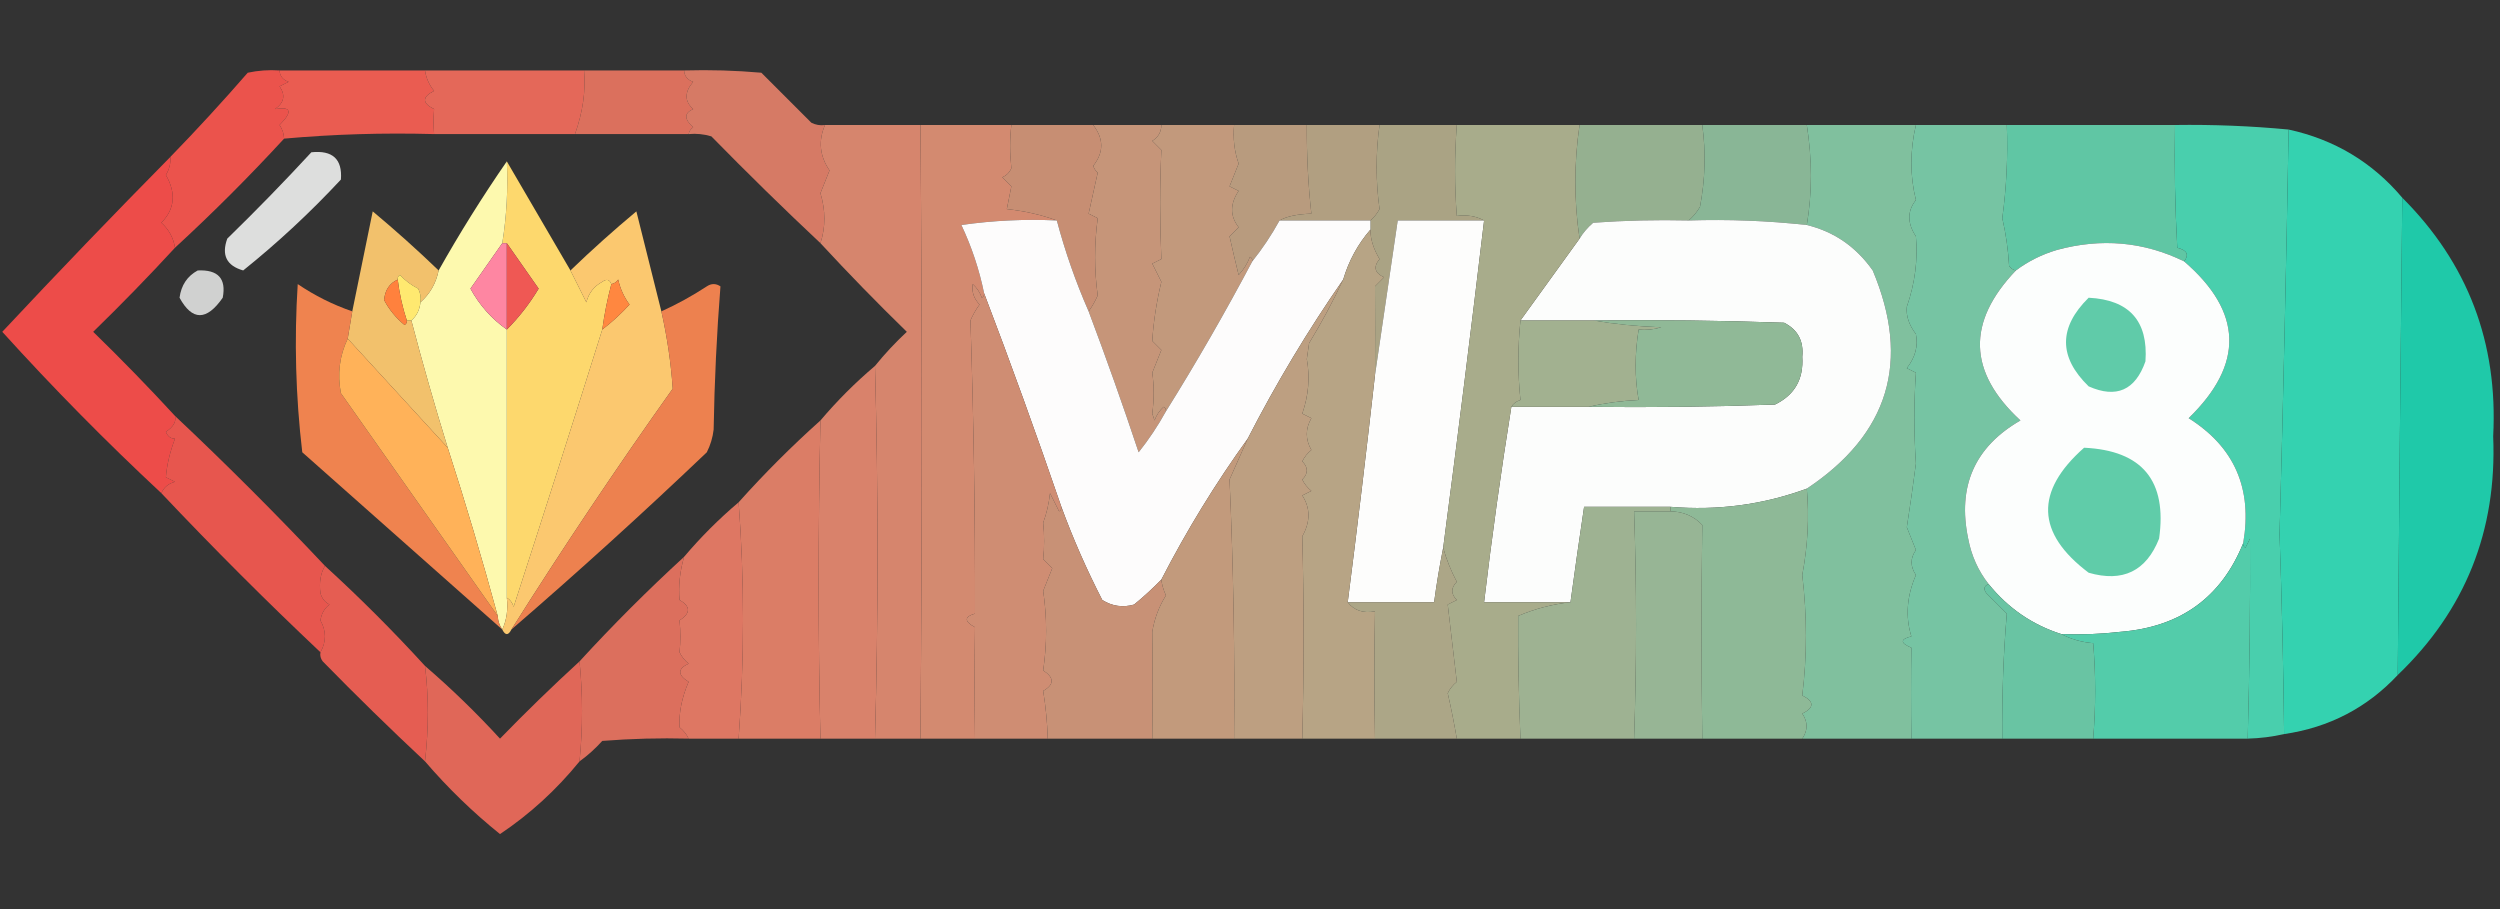
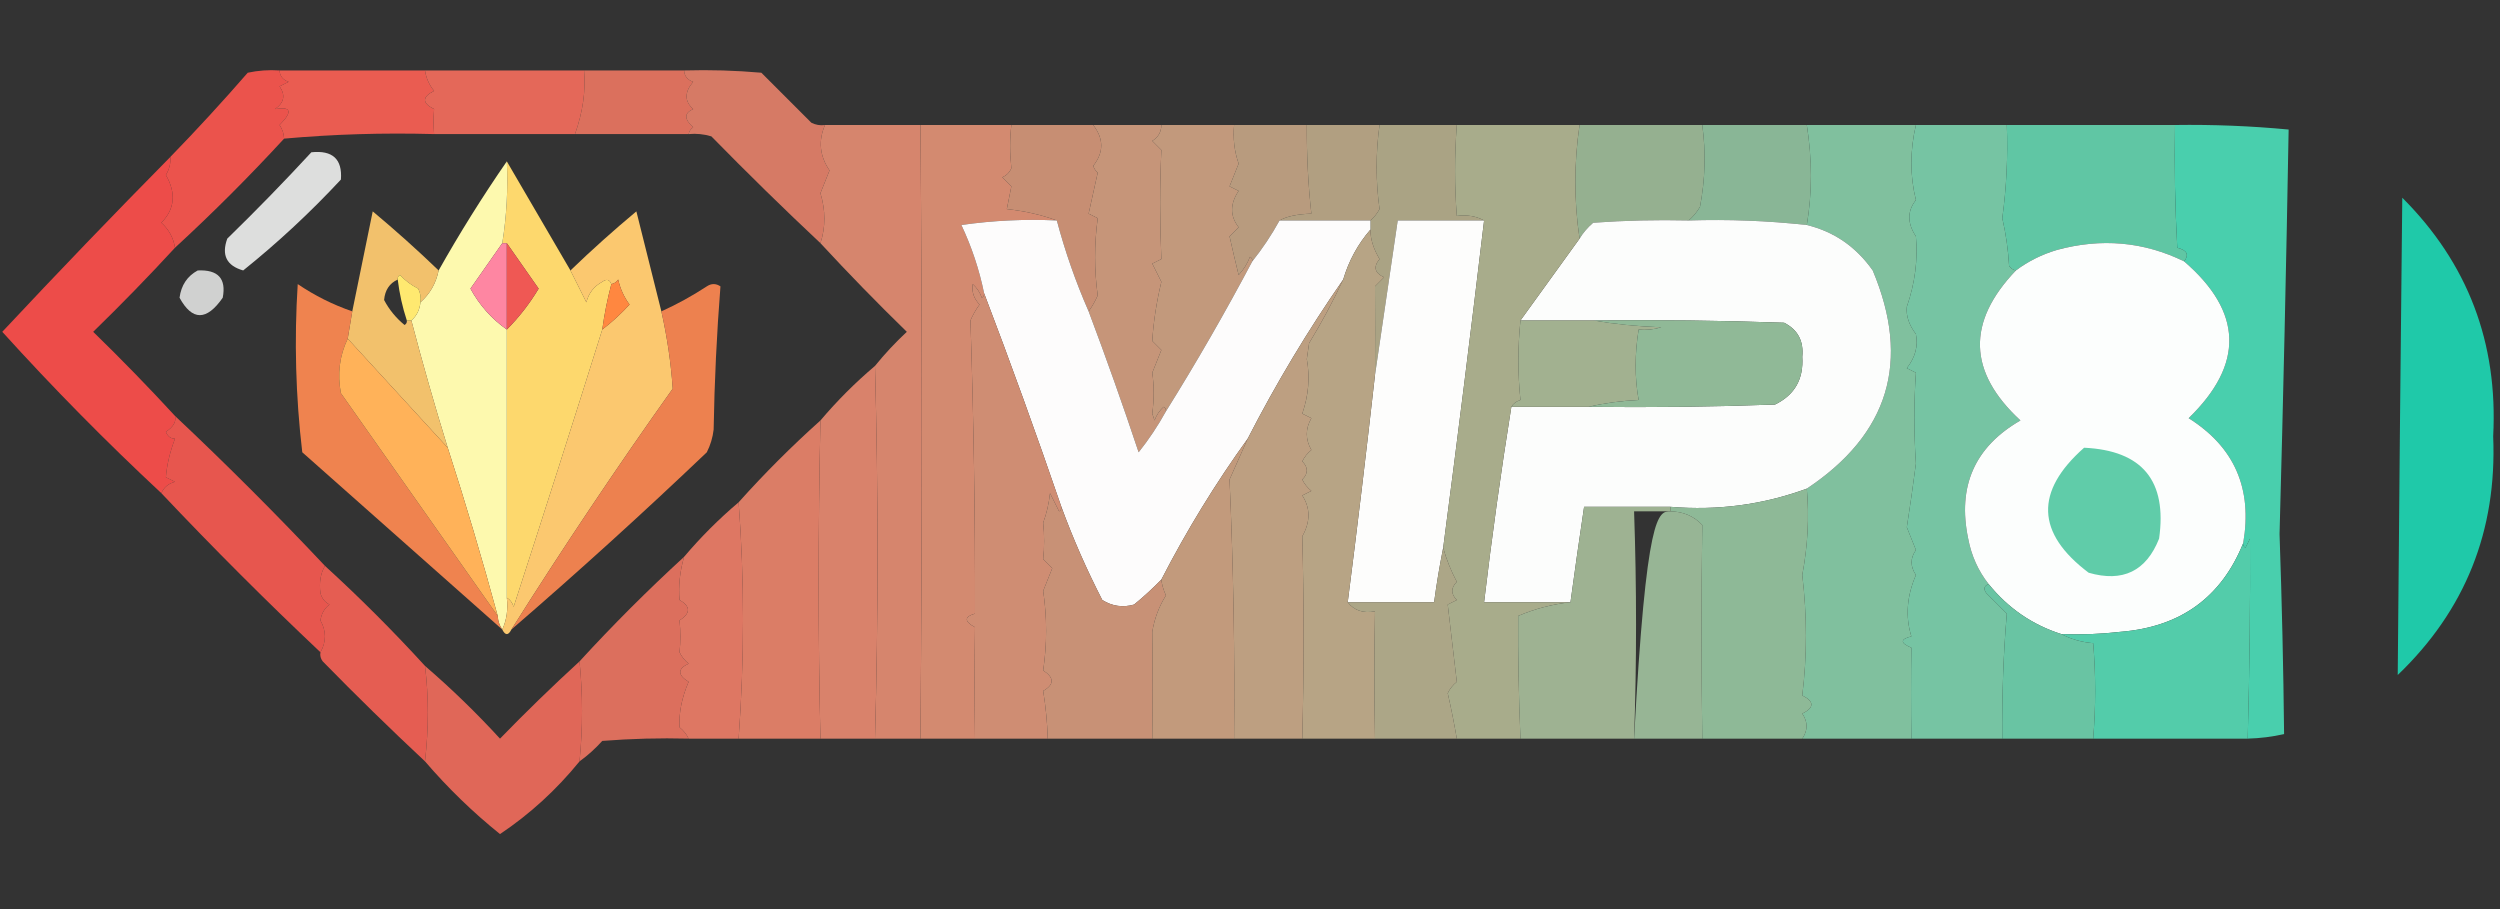
<svg xmlns="http://www.w3.org/2000/svg" version="1.1" width="550px" height="200px" style="shape-rendering:geometricPrecision; text-rendering:geometricPrecision; image-rendering:optimizeQuality; fill-rule:evenodd; clip-rule:evenodd">
  <rect width="100%" height="100%" fill="#333333" stroke="none" />
  <g>
    <path style="opacity:0.944" fill="#f45e53" d="M 61.5,15.5 C 72.167,15.5 82.833,15.5 93.5,15.5C 93.751,17.17 94.418,18.67 95.5,20C 92.833,21.333 92.833,22.667 95.5,24C 95.348,25.924 95.348,27.758 95.5,29.5C 84.419,29.19 73.419,29.523 62.5,30.5C 62.461,29.417 62.127,28.417 61.5,27.5C 64.429,24.554 64.095,23.387 60.5,24C 62.527,22.604 62.86,20.938 61.5,19C 62.167,18.667 62.833,18.333 63.5,18C 62.244,17.583 61.577,16.75 61.5,15.5 Z" />
  </g>
  <g>
    <path style="opacity:0.946" fill="#ed6b5b" d="M 93.5,15.5 C 105.167,15.5 116.833,15.5 128.5,15.5C 128.89,20.001 128.223,24.667 126.5,29.5C 116.167,29.5 105.833,29.5 95.5,29.5C 95.348,27.758 95.348,25.924 95.5,24C 92.833,22.667 92.833,21.333 95.5,20C 94.418,18.67 93.751,17.17 93.5,15.5 Z" />
  </g>
  <g>
    <path style="opacity:0.932" fill="#e77561" d="M 128.5,15.5 C 135.833,15.5 143.167,15.5 150.5,15.5C 150.577,16.75 151.244,17.583 152.5,18C 150.566,20.271 150.566,22.271 152.5,24C 150.487,24.875 150.487,26.209 152.5,28C 151.944,28.383 151.611,28.883 151.5,29.5C 143.167,29.5 134.833,29.5 126.5,29.5C 128.223,24.667 128.89,20.001 128.5,15.5 Z" />
  </g>
  <g>
    <path style="opacity:0.933" fill="#f8564f" d="M 61.5,15.5 C 61.577,16.75 62.244,17.583 63.5,18C 62.833,18.333 62.167,18.667 61.5,19C 62.86,20.938 62.527,22.604 60.5,24C 64.095,23.387 64.429,24.554 61.5,27.5C 62.127,28.417 62.461,29.417 62.5,30.5C 54.833,38.833 46.833,46.833 38.5,54.5C 38.16,52.321 37.16,50.488 35.5,49C 38.463,46.01 38.796,42.51 36.5,38.5C 37.246,37.264 37.579,35.931 37.5,34.5C 43.329,28.503 48.996,22.337 54.5,16C 56.81,15.503 59.143,15.337 61.5,15.5 Z" />
  </g>
  <g>
    <path style="opacity:0.94" fill="#e07f68" d="M 150.5,15.5 C 156.176,15.334 161.843,15.501 167.5,16C 171.167,19.667 174.833,23.333 178.5,27C 179.448,27.483 180.448,27.649 181.5,27.5C 179.997,30.994 180.33,34.328 182.5,37.5C 181.833,39.167 181.167,40.833 180.5,42.5C 181.65,46.319 181.65,49.986 180.5,53.5C 172.368,45.869 164.368,38.036 156.5,30C 154.866,29.506 153.199,29.34 151.5,29.5C 151.611,28.883 151.944,28.383 152.5,28C 150.487,26.209 150.487,24.875 152.5,24C 150.566,22.271 150.566,20.271 152.5,18C 151.244,17.583 150.577,16.75 150.5,15.5 Z" />
  </g>
  <g>
    <path style="opacity:0.978" fill="#d9876e" d="M 181.5,27.5 C 188.5,27.5 195.5,27.5 202.5,27.5C 202.88,72.551 202.88,117.551 202.5,162.5C 199.167,162.5 195.833,162.5 192.5,162.5C 193.241,135.759 193.241,108.426 192.5,80.5C 194.628,77.87 196.961,75.37 199.5,73C 192.964,66.632 186.631,60.132 180.5,53.5C 181.65,49.986 181.65,46.319 180.5,42.5C 181.167,40.833 181.833,39.167 182.5,37.5C 180.33,34.328 179.997,30.994 181.5,27.5 Z" />
  </g>
  <g>
    <path style="opacity:0.985" fill="#d58b71" d="M 202.5,27.5 C 209.167,27.5 215.833,27.5 222.5,27.5C 222.139,30.527 222.139,33.694 222.5,37C 222.095,37.945 221.428,38.612 220.5,39C 221.167,39.667 221.833,40.333 222.5,41C 222.167,42.667 221.833,44.333 221.5,46C 225.392,46.419 229.058,47.252 232.5,48.5C 225.468,48.17 218.468,48.503 211.5,49.5C 213.771,54.314 215.438,59.314 216.5,64.5C 216.565,64.938 216.399,65.272 216,65.5C 215.581,64.328 214.915,63.328 214,62.5C 213.735,64.163 214.235,65.663 215.5,67C 214.707,68.085 214.04,69.252 213.5,70.5C 214.212,92.114 214.545,113.614 214.5,135C 212.109,135.691 212.109,136.691 214.5,138C 214.388,146.056 214.388,154.223 214.5,162.5C 210.5,162.5 206.5,162.5 202.5,162.5C 202.88,117.551 202.88,72.551 202.5,27.5 Z" />
  </g>
  <g>
    <path style="opacity:0.961" fill="#cd9276" d="M 222.5,27.5 C 228.5,27.5 234.5,27.5 240.5,27.5C 242.864,30.535 242.864,33.535 240.5,36.5C 240.709,37.086 241.043,37.586 241.5,38C 240.833,41 240.167,44 239.5,47C 240.167,47.333 240.833,47.667 241.5,48C 240.729,53.771 240.729,59.438 241.5,65C 240.915,66.302 240.249,67.469 239.5,68.5C 236.671,62.057 234.338,55.39 232.5,48.5C 229.058,47.252 225.392,46.419 221.5,46C 221.833,44.333 222.167,42.667 222.5,41C 221.833,40.333 221.167,39.667 220.5,39C 221.428,38.612 222.095,37.945 222.5,37C 222.139,33.694 222.139,30.527 222.5,27.5 Z" />
  </g>
  <g>
    <path style="opacity:0.981" fill="#c9977a" d="M 240.5,27.5 C 245.5,27.5 250.5,27.5 255.5,27.5C 255.489,29.017 254.823,30.184 253.5,31C 254.167,31.667 254.833,32.333 255.5,33C 255.145,40.823 255.145,48.823 255.5,57C 254.833,57.333 254.167,57.667 253.5,58C 254.167,59.333 254.833,60.667 255.5,62C 254.418,66.553 253.751,70.886 253.5,75C 254.167,75.667 254.833,76.333 255.5,77C 254.833,78.667 254.167,80.333 253.5,82C 253.912,84.872 253.912,87.872 253.5,91C 253.667,91.5 253.833,92 254,92.5C 254.419,91.328 255.085,90.328 256,89.5C 256.399,89.728 256.565,90.062 256.5,90.5C 254.745,93.68 252.745,96.68 250.5,99.5C 247.03,89.089 243.363,78.755 239.5,68.5C 240.249,67.469 240.915,66.302 241.5,65C 240.729,59.438 240.729,53.771 241.5,48C 240.833,47.667 240.167,47.333 239.5,47C 240.167,44 240.833,41 241.5,38C 241.043,37.586 240.709,37.086 240.5,36.5C 242.864,33.535 242.864,30.535 240.5,27.5 Z" />
  </g>
  <g>
    <path style="opacity:0.983" fill="#c49b7d" d="M 255.5,27.5 C 260.833,27.5 266.167,27.5 271.5,27.5C 271.223,30.448 271.556,33.281 272.5,36C 271.833,37.667 271.167,39.333 270.5,41C 271.167,41.333 271.833,41.667 272.5,42C 270.575,44.868 270.575,47.535 272.5,50C 271.833,50.667 271.167,51.333 270.5,52C 271.125,54.8 271.792,57.634 272.5,60.5C 273.584,59.335 274.417,58.002 275,56.5C 275.399,56.728 275.565,57.062 275.5,57.5C 269.526,68.783 263.192,79.783 256.5,90.5C 256.565,90.062 256.399,89.728 256,89.5C 255.085,90.328 254.419,91.328 254,92.5C 253.833,92 253.667,91.5 253.5,91C 253.912,87.872 253.912,84.872 253.5,82C 254.167,80.333 254.833,78.667 255.5,77C 254.833,76.333 254.167,75.667 253.5,75C 253.751,70.886 254.418,66.553 255.5,62C 254.833,60.667 254.167,59.333 253.5,58C 254.167,57.667 254.833,57.333 255.5,57C 255.145,48.823 255.145,40.823 255.5,33C 254.833,32.333 254.167,31.667 253.5,31C 254.823,30.184 255.489,29.017 255.5,27.5 Z" />
  </g>
  <g>
    <path style="opacity:0.958" fill="#bea081" d="M 271.5,27.5 C 276.833,27.5 282.167,27.5 287.5,27.5C 287.459,34.132 287.793,40.632 288.5,47C 285.366,47.112 283.033,47.612 281.5,48.5C 279.735,51.709 277.735,54.709 275.5,57.5C 275.565,57.062 275.399,56.728 275,56.5C 274.417,58.002 273.584,59.335 272.5,60.5C 271.792,57.634 271.125,54.8 270.5,52C 271.167,51.333 271.833,50.667 272.5,50C 270.575,47.535 270.575,44.868 272.5,42C 271.833,41.667 271.167,41.333 270.5,41C 271.167,39.333 271.833,37.667 272.5,36C 271.556,33.281 271.223,30.448 271.5,27.5 Z" />
  </g>
  <g>
    <path style="opacity:0.948" fill="#b7a485" d="M 287.5,27.5 C 292.833,27.5 298.167,27.5 303.5,27.5C 302.644,33.689 302.644,39.856 303.5,46C 302.944,47.011 302.278,47.844 301.5,48.5C 294.833,48.5 288.167,48.5 281.5,48.5C 283.033,47.612 285.366,47.112 288.5,47C 287.793,40.632 287.459,34.132 287.5,27.5 Z" />
  </g>
  <g>
    <path style="opacity:0.95" fill="#b1a989" d="M 303.5,27.5 C 309.167,27.5 314.833,27.5 320.5,27.5C 319.988,34.294 319.988,40.96 320.5,47.5C 322.735,47.205 324.735,47.539 326.5,48.5C 320.167,48.5 313.833,48.5 307.5,48.5C 305.826,59.969 304.159,71.302 302.5,82.5C 302.546,76.004 302.546,69.504 302.5,63C 303.167,62.333 303.833,61.667 304.5,61C 302.408,60.047 302.075,58.714 303.5,57C 302.129,54.687 301.462,52.521 301.5,50.5C 301.5,49.833 301.5,49.167 301.5,48.5C 302.278,47.844 302.944,47.011 303.5,46C 302.644,39.856 302.644,33.689 303.5,27.5 Z" />
  </g>
  <g>
    <path style="opacity:0.949" fill="#9ab695" d="M 347.5,27.5 C 356.5,27.5 365.5,27.5 374.5,27.5C 375.317,33.468 375.15,39.468 374,45.5C 373.302,46.691 372.469,47.691 371.5,48.5C 364.492,48.334 357.492,48.5 350.5,49C 349.29,50.039 348.29,51.206 347.5,52.5C 346.267,44.217 346.267,35.884 347.5,27.5 Z" />
  </g>
  <g>
    <path style="opacity:0.947" fill="#8dbd9b" d="M 374.5,27.5 C 382.167,27.5 389.833,27.5 397.5,27.5C 398.699,35.101 398.699,42.434 397.5,49.5C 388.887,48.558 380.221,48.225 371.5,48.5C 372.469,47.691 373.302,46.691 374,45.5C 375.15,39.468 375.317,33.468 374.5,27.5 Z" />
  </g>
  <g>
    <path style="opacity:0.982" fill="#81c2a0" d="M 397.5,27.5 C 405.5,27.5 413.5,27.5 421.5,27.5C 420.172,33.172 420.172,38.672 421.5,44C 419.579,46.431 419.579,49.098 421.5,52C 421.961,57.146 421.294,62.312 419.5,67.5C 419.303,69.48 419.97,71.48 421.5,73.5C 422.034,76.107 421.367,78.607 419.5,81C 420.167,81.333 420.833,81.667 421.5,82C 421.046,88.576 421.046,95.242 421.5,102C 420.887,106.714 420.221,111.381 419.5,116C 420.167,117.667 420.833,119.333 421.5,121C 420.233,122.796 420.233,124.629 421.5,126.5C 419.487,131.18 419.153,135.68 420.5,140C 418.009,140.626 418.009,141.459 420.5,142.5C 420.406,148.986 420.406,155.653 420.5,162.5C 412.5,162.5 404.5,162.5 396.5,162.5C 397.752,160.661 397.752,158.828 396.5,157C 399.167,155.667 399.167,154.333 396.5,153C 397.571,144.359 397.571,135.526 396.5,126.5C 397.716,120.074 398.049,113.741 397.5,107.5C 415.565,95.474 420.398,79.474 412,59.5C 408.311,54.28 403.478,50.947 397.5,49.5C 398.699,42.434 398.699,35.101 397.5,27.5 Z" />
  </g>
  <g>
    <path style="opacity:0.985" fill="#77c6a4" d="M 421.5,27.5 C 428.167,27.5 434.833,27.5 441.5,27.5C 441.759,34.425 441.426,41.259 440.5,48C 441.293,51.411 441.793,54.911 442,58.5C 442.383,59.056 442.883,59.389 443.5,59.5C 432.63,70.863 432.963,81.863 444.5,92.5C 434.433,98.308 430.6,106.974 433,118.5C 433.703,122.236 435.203,125.569 437.5,128.5C 436.475,128.897 436.308,129.563 437,130.5C 438.5,132 440,133.5 441.5,135C 440.755,143.6 440.421,152.767 440.5,162.5C 433.833,162.5 427.167,162.5 420.5,162.5C 420.406,155.653 420.406,148.986 420.5,142.5C 418.009,141.459 418.009,140.626 420.5,140C 419.153,135.68 419.487,131.18 421.5,126.5C 420.233,124.629 420.233,122.796 421.5,121C 420.833,119.333 420.167,117.667 419.5,116C 420.221,111.381 420.887,106.714 421.5,102C 421.046,95.242 421.046,88.576 421.5,82C 420.833,81.667 420.167,81.333 419.5,81C 421.367,78.607 422.034,76.107 421.5,73.5C 419.97,71.48 419.303,69.48 419.5,67.5C 421.294,62.312 421.961,57.146 421.5,52C 419.579,49.098 419.579,46.431 421.5,44C 420.172,38.672 420.172,33.172 421.5,27.5 Z" />
  </g>
  <g>
    <path style="opacity:0.958" fill="#62cca9" d="M 441.5,27.5 C 453.833,27.5 466.167,27.5 478.5,27.5C 478.334,36.506 478.5,45.506 479,54.5C 481.158,55.05 481.658,56.05 480.5,57.5C 471.619,53.16 462.286,52.327 452.5,55C 449.194,55.986 446.194,57.486 443.5,59.5C 442.883,59.389 442.383,59.056 442,58.5C 441.793,54.911 441.293,51.411 440.5,48C 441.426,41.259 441.759,34.425 441.5,27.5 Z" />
  </g>
  <g>
    <path style="opacity:0.989" fill="#4ad1af" d="M 478.5,27.5 C 486.858,27.379 495.191,27.712 503.5,28.5C 502.985,57.99 502.318,87.657 501.5,117.5C 502.019,132.459 502.352,147.126 502.5,161.5C 499.873,162.092 497.206,162.425 494.5,162.5C 494.917,146.863 495.083,132.197 495,118.5C 494.667,119.167 494.333,119.833 494,120.5C 493.601,120.272 493.435,119.938 493.5,119.5C 495.585,107.517 491.585,98.351 481.5,92C 493.753,80.115 493.419,68.615 480.5,57.5C 481.658,56.05 481.158,55.05 479,54.5C 478.5,45.506 478.334,36.506 478.5,27.5 Z" />
  </g>
  <g>
    <path style="opacity:0.838" fill="#fefffe" d="M 68.5,33.5 C 73.176,33.013 75.343,35.013 75,39.5C 68.285,46.718 61.118,53.384 53.5,59.5C 49.851,58.461 48.684,56.128 50,52.5C 56.369,46.298 62.536,39.965 68.5,33.5 Z" />
  </g>
  <g>
    <path style="opacity:0.987" fill="#ffd96e" d="M 111.5,35.5 C 116.138,43.432 120.805,51.432 125.5,59.5C 126.64,61.78 127.807,64.114 129,66.5C 129.513,64.479 130.68,62.979 132.5,62C 133.437,61.308 134.103,61.475 134.5,62.5C 133.626,65.789 132.959,69.123 132.5,72.5C 126.109,92.841 119.609,113.175 113,133.5C 112.722,132.584 112.222,131.918 111.5,131.5C 111.5,111.833 111.5,92.167 111.5,72.5C 114.161,69.829 116.494,66.829 118.5,63.5C 116.144,60.1 113.811,56.767 111.5,53.5C 111.167,53.5 110.833,53.5 110.5,53.5C 111.455,47.591 111.789,41.591 111.5,35.5 Z" />
  </g>
  <g>
-     <path style="opacity:0.989" fill="#35d4b2" d="M 503.5,28.5 C 513.585,30.704 521.919,35.704 528.5,43.5C 528.137,77.329 527.804,112.329 527.5,148.5C 520.759,155.705 512.426,160.039 502.5,161.5C 502.352,147.126 502.019,132.459 501.5,117.5C 502.318,87.657 502.985,57.99 503.5,28.5 Z" />
-   </g>
+     </g>
  <g>
    <path style="opacity:0.988" fill="#fffbaf" d="M 111.5,35.5 C 111.789,41.591 111.455,47.591 110.5,53.5C 108.192,56.815 105.859,60.149 103.5,63.5C 105.48,67.137 108.146,70.137 111.5,72.5C 111.5,92.167 111.5,111.833 111.5,131.5C 111.802,134.059 111.468,136.393 110.5,138.5C 109.89,137.609 109.557,136.609 109.5,135.5C 106.119,123.074 102.453,110.741 98.5,98.5C 95.618,89.193 92.952,79.859 90.5,70.5C 91.674,69.486 92.34,68.153 92.5,66.5C 94.588,64.664 95.921,62.331 96.5,59.5C 101.132,51.271 106.132,43.271 111.5,35.5 Z" />
  </g>
  <g>
    <path style="opacity:0.928" fill="#fb4e4b" d="M 37.5,34.5 C 37.579,35.931 37.246,37.264 36.5,38.5C 38.796,42.51 38.463,46.01 35.5,49C 37.16,50.488 38.16,52.321 38.5,54.5C 32.703,60.798 26.703,66.965 20.5,73C 26.703,79.035 32.703,85.202 38.5,91.5C 38.828,92.734 38.162,93.901 36.5,95C 36.892,96.01 37.559,96.51 38.5,96.5C 37.37,99.501 36.703,102.335 36.5,105C 37.167,105.333 37.833,105.667 38.5,106C 37.058,106.377 36.058,107.21 35.5,108.5C 23.327,97.16 11.66,85.327 0.5,73C 12.66,60.006 24.994,47.173 37.5,34.5 Z" />
  </g>
  <g>
    <path style="opacity:0.937" fill="#ffca70" d="M 96.5,59.5 C 95.921,62.331 94.588,64.664 92.5,66.5C 92.65,65.448 92.483,64.448 92,63.5C 90.488,62.743 89.154,61.743 88,60.5C 87.601,60.728 87.435,61.062 87.5,61.5C 85.698,62.316 84.698,63.816 84.5,66C 85.608,68.112 87.108,69.946 89,71.5C 89.399,71.272 89.565,70.938 89.5,70.5C 89.833,70.5 90.167,70.5 90.5,70.5C 92.952,79.859 95.618,89.193 98.5,98.5C 91.167,90.5 83.833,82.5 76.5,74.5C 76.833,72.5 77.167,70.5 77.5,68.5C 78.996,61.18 80.496,53.846 82,46.5C 87.028,50.699 91.861,55.032 96.5,59.5 Z" />
  </g>
  <g>
    <path style="opacity:0.977" fill="#ffcb71" d="M 145.5,68.5 C 146.776,74.15 147.609,79.817 148,85.5C 135.65,102.879 123.817,120.546 112.5,138.5C 111.833,139.833 111.167,139.833 110.5,138.5C 111.468,136.393 111.802,134.059 111.5,131.5C 112.222,131.918 112.722,132.584 113,133.5C 119.609,113.175 126.109,92.841 132.5,72.5C 134.63,70.873 136.63,69.04 138.5,67C 137.283,65.352 136.45,63.519 136,61.5C 135.617,62.056 135.117,62.389 134.5,62.5C 134.103,61.475 133.437,61.308 132.5,62C 130.68,62.979 129.513,64.479 129,66.5C 127.807,64.114 126.64,61.78 125.5,59.5C 130.164,55.004 134.998,50.67 140,46.5C 141.837,53.847 143.67,61.18 145.5,68.5 Z" />
  </g>
  <g>
    <path style="opacity:1" fill="#fdfcfc" d="M 232.5,48.5 C 234.338,55.39 236.671,62.057 239.5,68.5C 243.363,78.755 247.03,89.089 250.5,99.5C 252.745,96.68 254.745,93.68 256.5,90.5C 263.192,79.783 269.526,68.783 275.5,57.5C 277.735,54.709 279.735,51.709 281.5,48.5C 288.167,48.5 294.833,48.5 301.5,48.5C 301.5,49.167 301.5,49.833 301.5,50.5C 298.726,53.713 296.726,57.38 295.5,61.5C 287.749,72.661 280.749,84.328 274.5,96.5C 267.417,106.324 261.084,116.658 255.5,127.5C 253.609,129.442 251.609,131.275 249.5,133C 247.029,133.706 244.695,133.373 242.5,132C 239.032,125.243 236.032,118.41 233.5,111.5C 228.075,95.669 222.408,80.002 216.5,64.5C 215.438,59.314 213.771,54.314 211.5,49.5C 218.468,48.503 225.468,48.17 232.5,48.5 Z" />
  </g>
  <g>
    <path style="opacity:1" fill="#fdfdfc" d="M 326.5,48.5 C 323.647,72.514 320.647,96.514 317.5,120.5C 316.705,124.476 316.038,128.476 315.5,132.5C 309.167,132.5 302.833,132.5 296.5,132.5C 298.633,115.835 300.633,99.168 302.5,82.5C 304.159,71.302 305.826,59.969 307.5,48.5C 313.833,48.5 320.167,48.5 326.5,48.5 Z" />
  </g>
  <g>
    <path style="opacity:1" fill="#fcfdfc" d="M 371.5,48.5 C 380.221,48.225 388.887,48.558 397.5,49.5C 403.478,50.947 408.311,54.28 412,59.5C 420.398,79.474 415.565,95.474 397.5,107.5C 387.876,111.041 377.876,112.374 367.5,111.5C 361.167,111.5 354.833,111.5 348.5,111.5C 347.435,118.628 346.435,125.628 345.5,132.5C 339.167,132.5 332.833,132.5 326.5,132.5C 328.212,118.085 330.212,103.751 332.5,89.5C 338.167,89.5 343.833,89.5 349.5,89.5C 363.171,89.667 376.837,89.5 390.5,89C 394.823,86.894 396.823,83.394 396.5,78.5C 396.849,75.029 395.516,72.529 392.5,71C 378.504,70.5 364.504,70.333 350.5,70.5C 345.167,70.5 339.833,70.5 334.5,70.5C 338.833,64.5 343.167,58.5 347.5,52.5C 348.29,51.206 349.29,50.039 350.5,49C 357.492,48.5 364.492,48.334 371.5,48.5 Z" />
  </g>
  <g>
    <path style="opacity:0.987" fill="#b8a586" d="M 301.5,50.5 C 301.462,52.521 302.129,54.687 303.5,57C 302.075,58.714 302.408,60.047 304.5,61C 303.833,61.667 303.167,62.333 302.5,63C 302.546,69.504 302.546,76.004 302.5,82.5C 300.633,99.168 298.633,115.835 296.5,132.5C 297.918,134.308 299.918,134.975 302.5,134.5C 302.32,143.823 302.32,153.156 302.5,162.5C 297.167,162.5 291.833,162.5 286.5,162.5C 286.886,147.307 286.886,132.473 286.5,118C 288.312,114.791 288.312,111.791 286.5,109C 287.167,108.667 287.833,108.333 288.5,108C 287.643,107.311 286.977,106.478 286.5,105.5C 287.833,104.167 287.833,102.833 286.5,101.5C 286.977,100.522 287.643,99.689 288.5,99C 287.167,96.667 287.167,94.333 288.5,92C 287.833,91.667 287.167,91.333 286.5,91C 287.891,86.975 288.224,82.975 287.5,79C 287.667,77.833 287.833,76.667 288,75.5C 290.78,70.938 293.28,66.272 295.5,61.5C 296.726,57.38 298.726,53.713 301.5,50.5 Z" />
  </g>
  <g>
    <path style="opacity:1" fill="#fcfefd" d="M 480.5,57.5 C 493.419,68.615 493.753,80.115 481.5,92C 491.585,98.351 495.585,107.517 493.5,119.5C 488.682,131.447 479.682,137.947 466.5,139C 462.179,139.499 457.846,139.666 453.5,139.5C 447.117,137.465 441.784,133.799 437.5,128.5C 435.203,125.569 433.703,122.236 433,118.5C 430.6,106.974 434.433,98.308 444.5,92.5C 432.963,81.863 432.63,70.863 443.5,59.5C 446.194,57.486 449.194,55.986 452.5,55C 462.286,52.327 471.619,53.16 480.5,57.5 Z" />
  </g>
  <g>
    <path style="opacity:1" fill="#fe86a2" d="M 110.5,53.5 C 110.833,53.5 111.167,53.5 111.5,53.5C 111.5,59.833 111.5,66.167 111.5,72.5C 108.146,70.137 105.48,67.137 103.5,63.5C 105.859,60.149 108.192,56.815 110.5,53.5 Z" />
  </g>
  <g>
    <path style="opacity:1" fill="#ef5854" d="M 111.5,53.5 C 113.811,56.767 116.144,60.1 118.5,63.5C 116.494,66.829 114.161,69.829 111.5,72.5C 111.5,66.167 111.5,59.833 111.5,53.5 Z" />
  </g>
  <g>
    <path style="opacity:0.775" fill="#fefffe" d="M 43.5,59.5 C 47.984,59.289 49.817,61.289 49,65.5C 45.455,70.608 42.288,70.608 39.5,65.5C 39.866,62.744 41.2,60.744 43.5,59.5 Z" />
  </g>
  <g>
    <path style="opacity:0.921" fill="#ff8a52" d="M 77.5,68.5 C 77.167,70.5 76.833,72.5 76.5,74.5C 74.691,78.305 74.191,82.305 75,86.5C 86.522,102.9 98.022,119.233 109.5,135.5C 109.557,136.609 109.89,137.609 110.5,138.5C 95.873,125.545 81.206,112.545 66.5,99.5C 65.045,87.171 64.712,74.837 65.5,62.5C 69.243,65.038 73.243,67.038 77.5,68.5 Z" />
  </g>
  <g>
    <path style="opacity:0.912" fill="#ff8952" d="M 112.5,138.5 C 123.817,120.546 135.65,102.879 148,85.5C 147.609,79.817 146.776,74.15 145.5,68.5C 148.94,66.945 152.273,65.112 155.5,63C 156.5,62.333 157.5,62.333 158.5,63C 157.679,73.423 157.179,83.923 157,94.5C 156.798,96.256 156.298,97.922 155.5,99.5C 141.446,112.892 127.112,125.892 112.5,138.5 Z" />
  </g>
  <g>
    <path style="opacity:0.918" fill="#1ed6b4" d="M 528.5,43.5 C 542.917,57.901 549.584,75.401 548.5,96C 549.355,116.771 542.355,134.271 527.5,148.5C 527.804,112.329 528.137,77.329 528.5,43.5 Z" />
  </g>
  <g>
    <path style="opacity:1" fill="#ffe970" d="M 92.5,66.5 C 92.34,68.153 91.674,69.486 90.5,70.5C 90.167,70.5 89.833,70.5 89.5,70.5C 88.539,67.574 87.873,64.574 87.5,61.5C 87.435,61.062 87.601,60.728 88,60.5C 89.154,61.743 90.488,62.743 92,63.5C 92.483,64.448 92.65,65.448 92.5,66.5 Z" />
  </g>
  <g>
    <path style="opacity:1" fill="#ff8740" d="M 132.5,72.5 C 132.959,69.123 133.626,65.789 134.5,62.5C 135.117,62.389 135.617,62.056 136,61.5C 136.45,63.519 137.283,65.352 138.5,67C 136.63,69.04 134.63,70.873 132.5,72.5 Z" />
  </g>
  <g>
    <path style="opacity:0.989" fill="#aaae8d" d="M 320.5,27.5 C 329.5,27.5 338.5,27.5 347.5,27.5C 346.267,35.884 346.267,44.217 347.5,52.5C 343.167,58.5 338.833,64.5 334.5,70.5C 333.898,76.468 333.898,82.301 334.5,88C 333.584,88.278 332.918,88.778 332.5,89.5C 330.212,103.751 328.212,118.085 326.5,132.5C 332.833,132.5 339.167,132.5 345.5,132.5C 341.533,132.919 337.7,133.919 334,135.5C 333.943,144.067 334.109,153.067 334.5,162.5C 329.833,162.5 325.167,162.5 320.5,162.5C 319.926,159.154 319.26,155.821 318.5,152.5C 318.977,151.522 319.643,150.689 320.5,150C 319.833,144.333 319.167,138.667 318.5,133C 319.167,132.667 319.833,132.333 320.5,132C 319.167,130.667 319.167,129.333 320.5,128C 319.188,125.52 318.188,123.02 317.5,120.5C 320.647,96.514 323.647,72.514 326.5,48.5C 324.735,47.539 322.735,47.205 320.5,47.5C 319.988,40.96 319.988,34.294 320.5,27.5 Z" />
  </g>
  <g>
-     <path style="opacity:1" fill="#ff813d" d="M 87.5,61.5 C 87.873,64.574 88.539,67.574 89.5,70.5C 89.565,70.938 89.399,71.272 89,71.5C 87.108,69.946 85.608,68.112 84.5,66C 84.698,63.816 85.698,62.316 87.5,61.5 Z" />
-   </g>
+     </g>
  <g>
-     <path style="opacity:1" fill="#60cba9" d="M 459.5,65.5 C 468.463,65.96 472.629,70.626 472,79.5C 469.761,85.872 465.594,87.705 459.5,85C 452.865,78.547 452.865,72.047 459.5,65.5 Z" />
-   </g>
+     </g>
  <g>
    <path style="opacity:1" fill="#a2b190" d="M 334.5,70.5 C 339.833,70.5 345.167,70.5 350.5,70.5C 355.316,71.326 360.316,71.826 365.5,72C 363.866,72.493 362.199,72.66 360.5,72.5C 359.621,77.941 359.621,83.108 360.5,88C 356.644,88.177 352.977,88.677 349.5,89.5C 343.833,89.5 338.167,89.5 332.5,89.5C 332.918,88.778 333.584,88.278 334.5,88C 333.898,82.301 333.898,76.468 334.5,70.5 Z" />
  </g>
  <g>
    <path style="opacity:1" fill="#90b997" d="M 350.5,70.5 C 364.504,70.333 378.504,70.5 392.5,71C 395.516,72.529 396.849,75.029 396.5,78.5C 396.823,83.394 394.823,86.894 390.5,89C 376.837,89.5 363.171,89.667 349.5,89.5C 352.977,88.677 356.644,88.177 360.5,88C 359.621,83.108 359.621,77.941 360.5,72.5C 362.199,72.66 363.866,72.493 365.5,72C 360.316,71.826 355.316,71.326 350.5,70.5 Z" />
  </g>
  <g>
    <path style="opacity:1" fill="#ffb259" d="M 76.5,74.5 C 83.833,82.5 91.167,90.5 98.5,98.5C 102.453,110.741 106.119,123.074 109.5,135.5C 98.022,119.233 86.522,102.9 75,86.5C 74.191,82.305 74.691,78.305 76.5,74.5 Z" />
  </g>
  <g>
    <path style="opacity:0.979" fill="#dc846c" d="M 192.5,80.5 C 193.241,108.426 193.241,135.759 192.5,162.5C 188.5,162.5 184.5,162.5 180.5,162.5C 179.973,140.29 179.973,116.957 180.5,92.5C 184.167,88.167 188.167,84.167 192.5,80.5 Z" />
  </g>
  <g>
    <path style="opacity:0.989" fill="#d18f74" d="M 216.5,64.5 C 222.408,80.002 228.075,95.669 233.5,111.5C 233.565,111.938 233.399,112.272 233,112.5C 232.333,111.167 231.667,109.833 231,108.5C 230.764,110.764 230.264,112.931 229.5,115C 229.776,117.724 229.776,120.391 229.5,123C 230.167,123.667 230.833,124.333 231.5,125C 230.833,126.667 230.167,128.333 229.5,130C 230.361,135.861 230.361,141.695 229.5,147.5C 231.973,149.098 231.973,150.598 229.5,152C 230.076,155.568 230.41,159.068 230.5,162.5C 225.167,162.5 219.833,162.5 214.5,162.5C 214.388,154.223 214.388,146.056 214.5,138C 212.109,136.691 212.109,135.691 214.5,135C 214.545,113.614 214.212,92.114 213.5,70.5C 214.04,69.252 214.707,68.085 215.5,67C 214.235,65.663 213.735,64.163 214,62.5C 214.915,63.328 215.581,64.328 216,65.5C 216.399,65.272 216.565,64.938 216.5,64.5 Z" />
  </g>
  <g>
    <path style="opacity:0.986" fill="#bea082" d="M 295.5,61.5 C 293.28,66.272 290.78,70.938 288,75.5C 287.833,76.667 287.667,77.833 287.5,79C 288.224,82.975 287.891,86.975 286.5,91C 287.167,91.333 287.833,91.667 288.5,92C 287.167,94.333 287.167,96.667 288.5,99C 287.643,99.689 286.977,100.522 286.5,101.5C 287.833,102.833 287.833,104.167 286.5,105.5C 286.977,106.478 287.643,107.311 288.5,108C 287.833,108.333 287.167,108.667 286.5,109C 288.312,111.791 288.312,114.791 286.5,118C 286.886,132.473 286.886,147.307 286.5,162.5C 281.5,162.5 276.5,162.5 271.5,162.5C 271.682,143.717 271.349,124.717 270.5,105.5C 271.853,102.489 273.186,99.489 274.5,96.5C 280.749,84.328 287.749,72.661 295.5,61.5 Z" />
  </g>
  <g>
    <path style="opacity:0.975" fill="#df7f68" d="M 180.5,92.5 C 179.973,116.957 179.973,140.29 180.5,162.5C 174.5,162.5 168.5,162.5 162.5,162.5C 163.784,144.858 163.784,127.524 162.5,110.5C 168.167,104.167 174.167,98.167 180.5,92.5 Z" />
  </g>
  <g>
    <path style="opacity:1" fill="#60cca9" d="M 458.5,98.5 C 471.306,99.104 476.806,105.771 475,118.5C 472.166,125.666 466.999,128.166 459.5,126C 447.95,117.294 447.617,108.127 458.5,98.5 Z" />
  </g>
  <g>
    <path style="opacity:0.97" fill="#e37a65" d="M 162.5,110.5 C 163.784,127.524 163.784,144.858 162.5,162.5C 158.833,162.5 155.167,162.5 151.5,162.5C 151.047,161.542 150.381,160.708 149.5,160C 149.335,156.815 150.001,153.482 151.5,150C 149.043,148.488 149.043,147.154 151.5,146C 150.643,145.311 149.977,144.478 149.5,143.5C 149.745,141.255 149.745,138.922 149.5,136.5C 151.973,134.902 151.973,133.402 149.5,132C 149.238,128.913 149.572,125.747 150.5,122.5C 154.167,118.167 158.167,114.167 162.5,110.5 Z" />
  </g>
  <g>
    <path style="opacity:0.976" fill="#90bc9a" d="M 397.5,107.5 C 398.049,113.741 397.716,120.074 396.5,126.5C 397.571,135.526 397.571,144.359 396.5,153C 399.167,154.333 399.167,155.667 396.5,157C 397.752,158.828 397.752,160.661 396.5,162.5C 389.167,162.5 381.833,162.5 374.5,162.5C 374.279,146.718 374.279,131.051 374.5,115.5C 372.649,113.544 370.316,112.544 367.5,112.5C 367.5,112.167 367.5,111.833 367.5,111.5C 377.876,112.374 387.876,111.041 397.5,107.5 Z" />
  </g>
  <g>
    <path style="opacity:0.983" fill="#a0b493" d="M 367.5,111.5 C 367.5,111.833 367.5,112.167 367.5,112.5C 364.833,112.5 362.167,112.5 359.5,112.5C 360.075,129.121 360.075,145.787 359.5,162.5C 351.167,162.5 342.833,162.5 334.5,162.5C 334.109,153.067 333.943,144.067 334,135.5C 337.7,133.919 341.533,132.919 345.5,132.5C 346.435,125.628 347.435,118.628 348.5,111.5C 354.833,111.5 361.167,111.5 367.5,111.5 Z" />
  </g>
  <g>
-     <path style="opacity:0.978" fill="#99b897" d="M 367.5,112.5 C 370.316,112.544 372.649,113.544 374.5,115.5C 374.279,131.051 374.279,146.718 374.5,162.5C 369.5,162.5 364.5,162.5 359.5,162.5C 360.075,145.787 360.075,129.121 359.5,112.5C 362.167,112.5 364.833,112.5 367.5,112.5 Z" />
+     <path style="opacity:0.978" fill="#99b897" d="M 367.5,112.5 C 370.316,112.544 372.649,113.544 374.5,115.5C 374.279,131.051 374.279,146.718 374.5,162.5C 369.5,162.5 364.5,162.5 359.5,162.5C 362.167,112.5 364.833,112.5 367.5,112.5 Z" />
  </g>
  <g>
    <path style="opacity:0.922" fill="#f65950" d="M 38.5,91.5 C 49.833,102.167 60.833,113.167 71.5,124.5C 70.528,126.138 70.195,128.138 70.5,130.5C 70.818,131.647 71.484,132.481 72.5,133C 71.376,133.839 70.709,135.006 70.5,136.5C 71.815,138.843 71.815,141.177 70.5,143.5C 58.602,132.269 46.935,120.602 35.5,108.5C 36.058,107.21 37.058,106.377 38.5,106C 37.833,105.667 37.167,105.333 36.5,105C 36.703,102.335 37.37,99.501 38.5,96.5C 37.559,96.51 36.892,96.01 36.5,95C 38.162,93.901 38.828,92.734 38.5,91.5 Z" />
  </g>
  <g>
    <path style="opacity:0.974" fill="#cc9478" d="M 233.5,111.5 C 236.032,118.41 239.032,125.243 242.5,132C 244.695,133.373 247.029,133.706 249.5,133C 251.609,131.275 253.609,129.442 255.5,127.5C 255.587,128.498 255.92,129.665 256.5,131C 254.977,133.434 253.977,136.101 253.5,139C 253.593,146.861 253.593,154.694 253.5,162.5C 245.833,162.5 238.167,162.5 230.5,162.5C 230.41,159.068 230.076,155.568 229.5,152C 231.973,150.598 231.973,149.098 229.5,147.5C 230.361,141.695 230.361,135.861 229.5,130C 230.167,128.333 230.833,126.667 231.5,125C 230.833,124.333 230.167,123.667 229.5,123C 229.776,120.391 229.776,117.724 229.5,115C 230.264,112.931 230.764,110.764 231,108.5C 231.667,109.833 232.333,111.167 233,112.5C 233.399,112.272 233.565,111.938 233.5,111.5 Z" />
  </g>
  <g>
    <path style="opacity:0.984" fill="#c49b7d" d="M 274.5,96.5 C 273.186,99.489 271.853,102.489 270.5,105.5C 271.349,124.717 271.682,143.717 271.5,162.5C 265.5,162.5 259.5,162.5 253.5,162.5C 253.593,154.694 253.593,146.861 253.5,139C 253.977,136.101 254.977,133.434 256.5,131C 255.92,129.665 255.587,128.498 255.5,127.5C 261.084,116.658 267.417,106.324 274.5,96.5 Z" />
  </g>
  <g>
    <path style="opacity:0.978" fill="#54cfad" d="M 494.5,162.5 C 483.167,162.5 471.833,162.5 460.5,162.5C 461.086,155.447 461.086,148.447 460.5,141.5C 457.933,141.279 455.599,140.612 453.5,139.5C 457.846,139.666 462.179,139.499 466.5,139C 479.682,137.947 488.682,131.447 493.5,119.5C 493.435,119.938 493.601,120.272 494,120.5C 494.333,119.833 494.667,119.167 495,118.5C 495.083,132.197 494.917,146.863 494.5,162.5 Z" />
  </g>
  <g>
    <path style="opacity:0.962" fill="#b1aa8a" d="M 317.5,120.5 C 318.188,123.02 319.188,125.52 320.5,128C 319.167,129.333 319.167,130.667 320.5,132C 319.833,132.333 319.167,132.667 318.5,133C 319.167,138.667 319.833,144.333 320.5,150C 319.643,150.689 318.977,151.522 318.5,152.5C 319.26,155.821 319.926,159.154 320.5,162.5C 314.5,162.5 308.5,162.5 302.5,162.5C 302.32,153.156 302.32,143.823 302.5,134.5C 299.918,134.975 297.918,134.308 296.5,132.5C 302.833,132.5 309.167,132.5 315.5,132.5C 316.038,128.476 316.705,124.476 317.5,120.5 Z" />
  </g>
  <g>
    <path style="opacity:0.935" fill="#e87460" d="M 150.5,122.5 C 149.572,125.747 149.238,128.913 149.5,132C 151.973,133.402 151.973,134.902 149.5,136.5C 149.745,138.922 149.745,141.255 149.5,143.5C 149.977,144.478 150.643,145.311 151.5,146C 149.043,147.154 149.043,148.488 151.5,150C 150.001,153.482 149.335,156.815 149.5,160C 150.381,160.708 151.047,161.542 151.5,162.5C 145.158,162.334 138.825,162.5 132.5,163C 130.963,164.707 129.296,166.207 127.5,167.5C 128.229,160.135 128.229,152.802 127.5,145.5C 134.833,137.5 142.5,129.833 150.5,122.5 Z" />
  </g>
  <g>
    <path style="opacity:0.933" fill="#f26155" d="M 71.5,124.5 C 79.167,131.5 86.5,138.833 93.5,146.5C 94.336,153.25 94.336,160.25 93.5,167.5C 85.842,160.342 78.342,153.008 71,145.5C 70.536,144.906 70.369,144.239 70.5,143.5C 71.815,141.177 71.815,138.843 70.5,136.5C 70.709,135.006 71.376,133.839 72.5,133C 71.484,132.481 70.818,131.647 70.5,130.5C 70.195,128.138 70.528,126.138 71.5,124.5 Z" />
  </g>
  <g>
    <path style="opacity:0.963" fill="#6bc9a7" d="M 437.5,128.5 C 441.784,133.799 447.117,137.465 453.5,139.5C 455.599,140.612 457.933,141.279 460.5,141.5C 461.086,148.447 461.086,155.447 460.5,162.5C 453.833,162.5 447.167,162.5 440.5,162.5C 440.421,152.767 440.755,143.6 441.5,135C 440,133.5 438.5,132 437,130.5C 436.308,129.563 436.475,128.897 437.5,128.5 Z" />
  </g>
  <g>
    <path style="opacity:0.928" fill="#ed6b5b" d="M 127.5,145.5 C 128.229,152.802 128.229,160.135 127.5,167.5C 122.398,173.775 116.565,179.108 110,183.5C 104.009,178.675 98.509,173.342 93.5,167.5C 94.336,160.25 94.336,153.25 93.5,146.5C 99.298,151.491 104.798,156.824 110,162.5C 115.702,156.63 121.535,150.964 127.5,145.5 Z" />
  </g>
</svg>